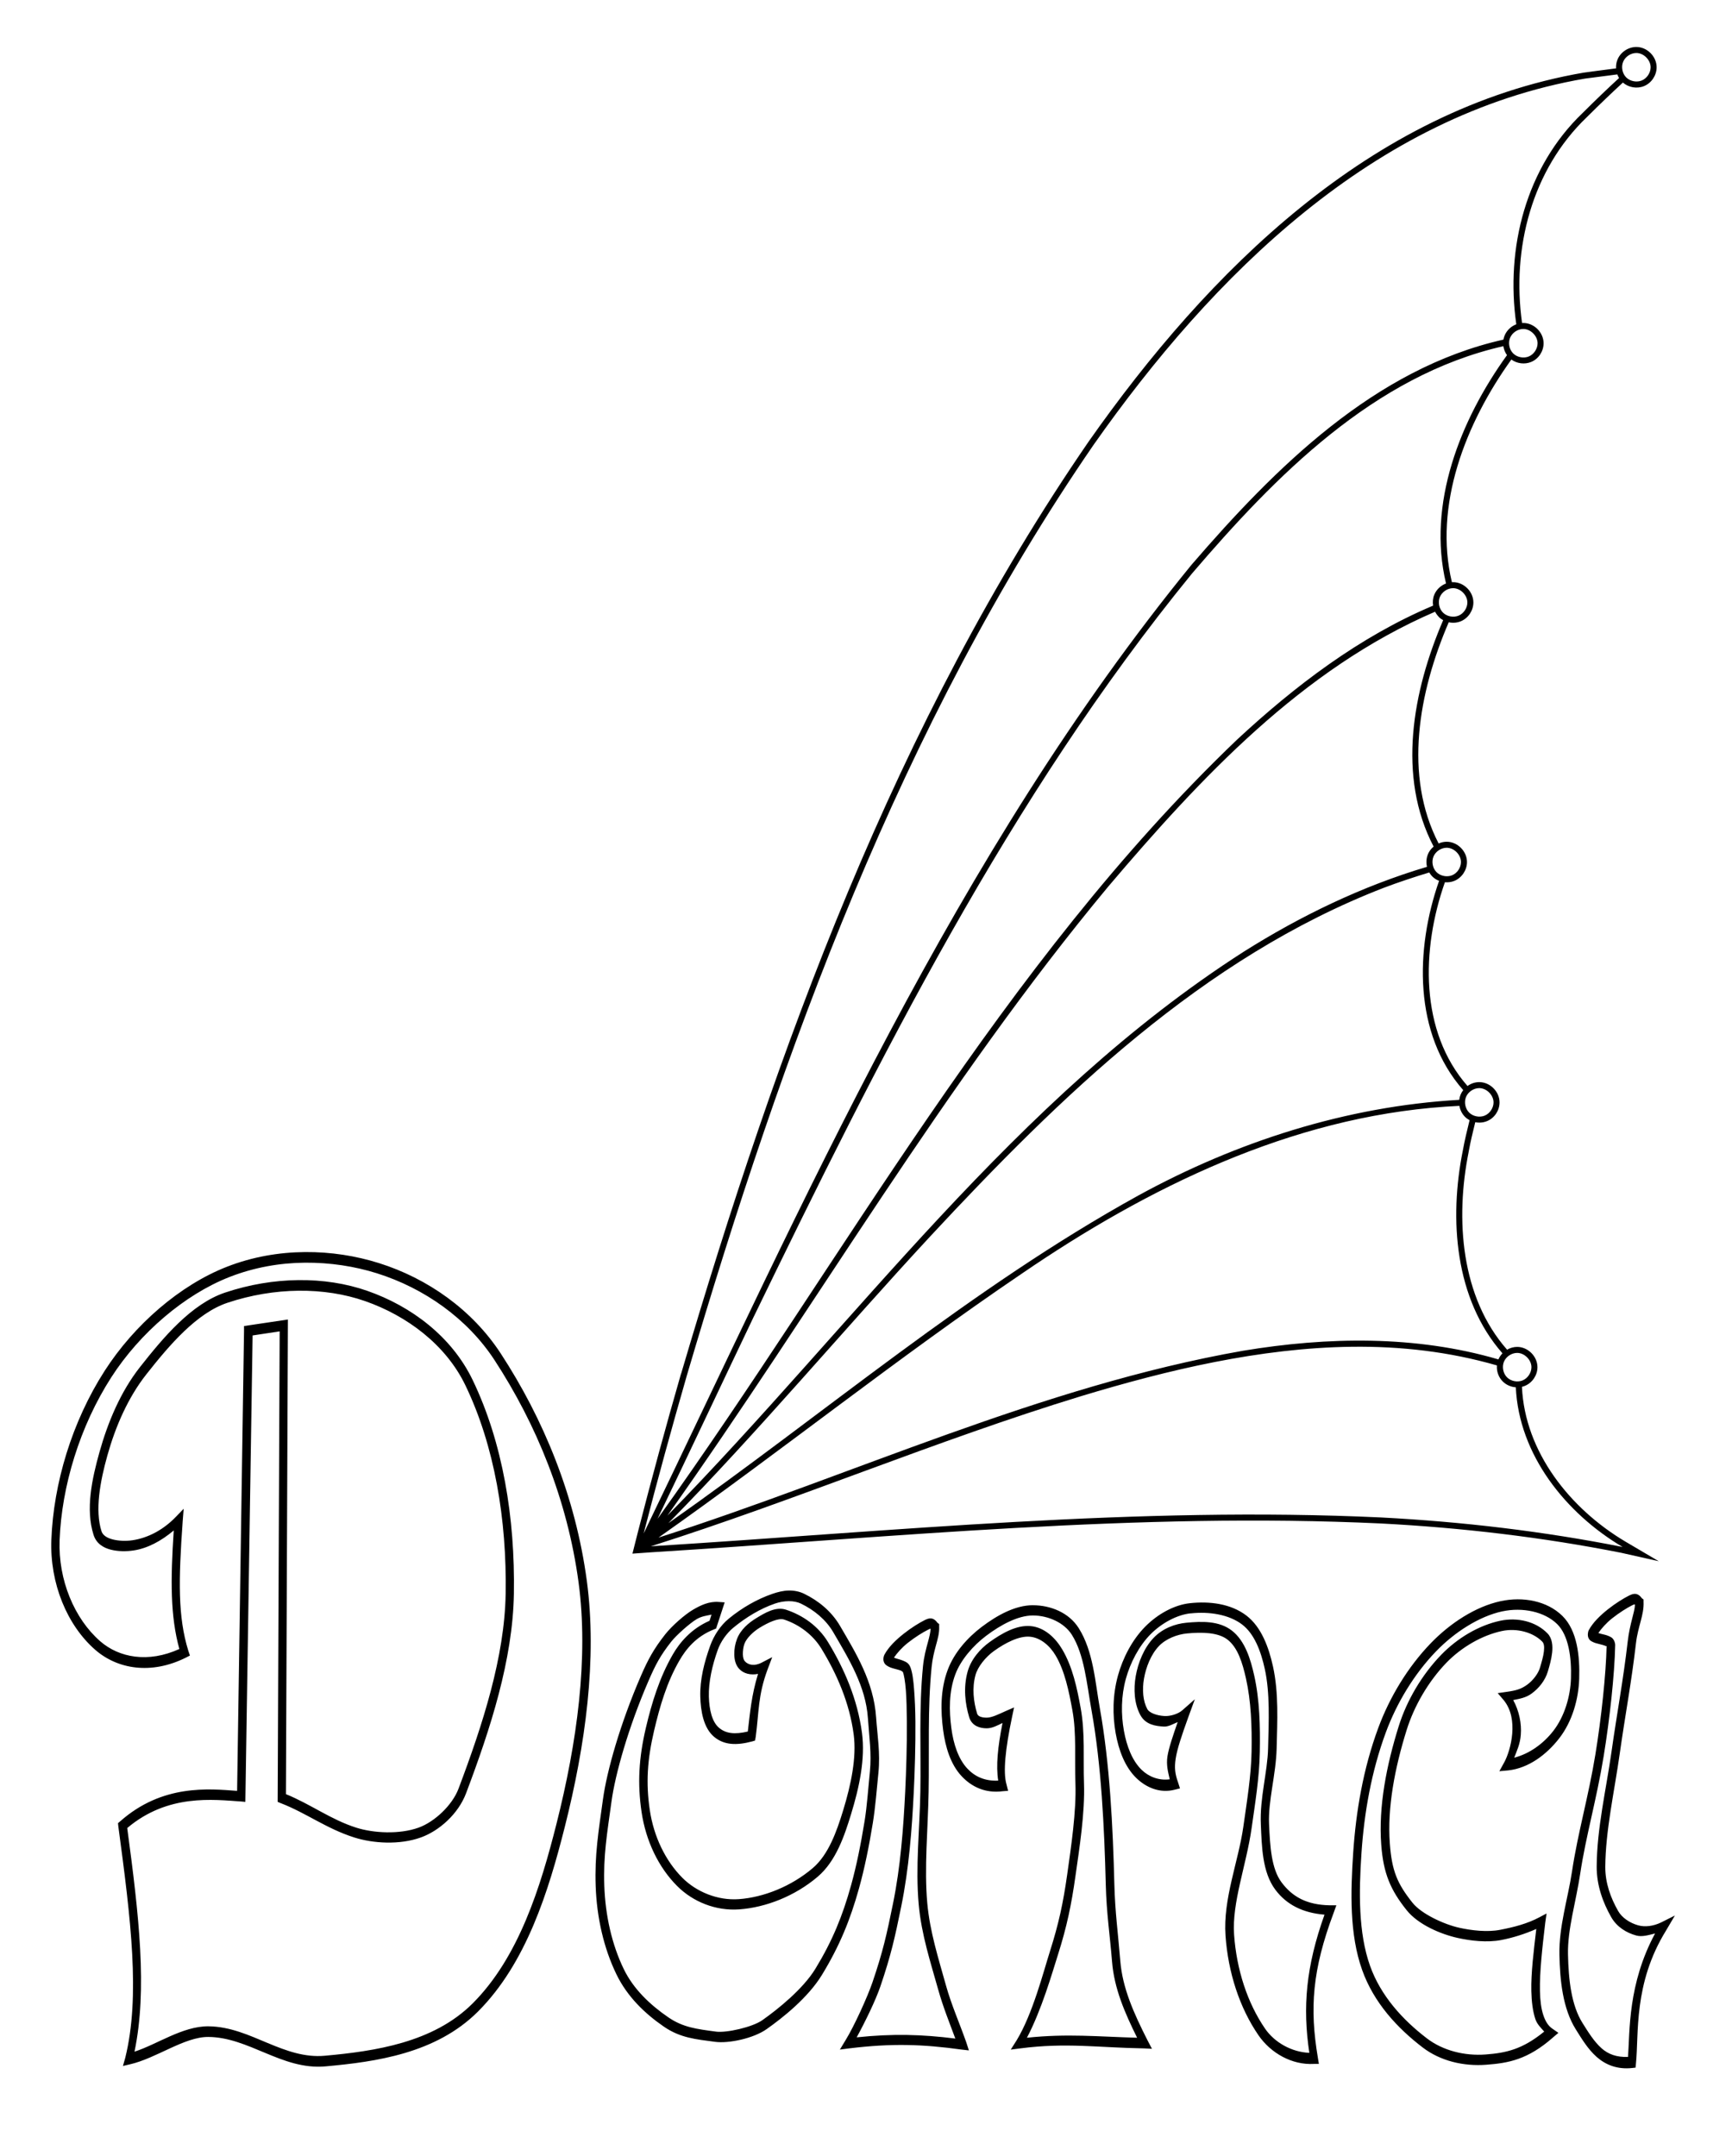
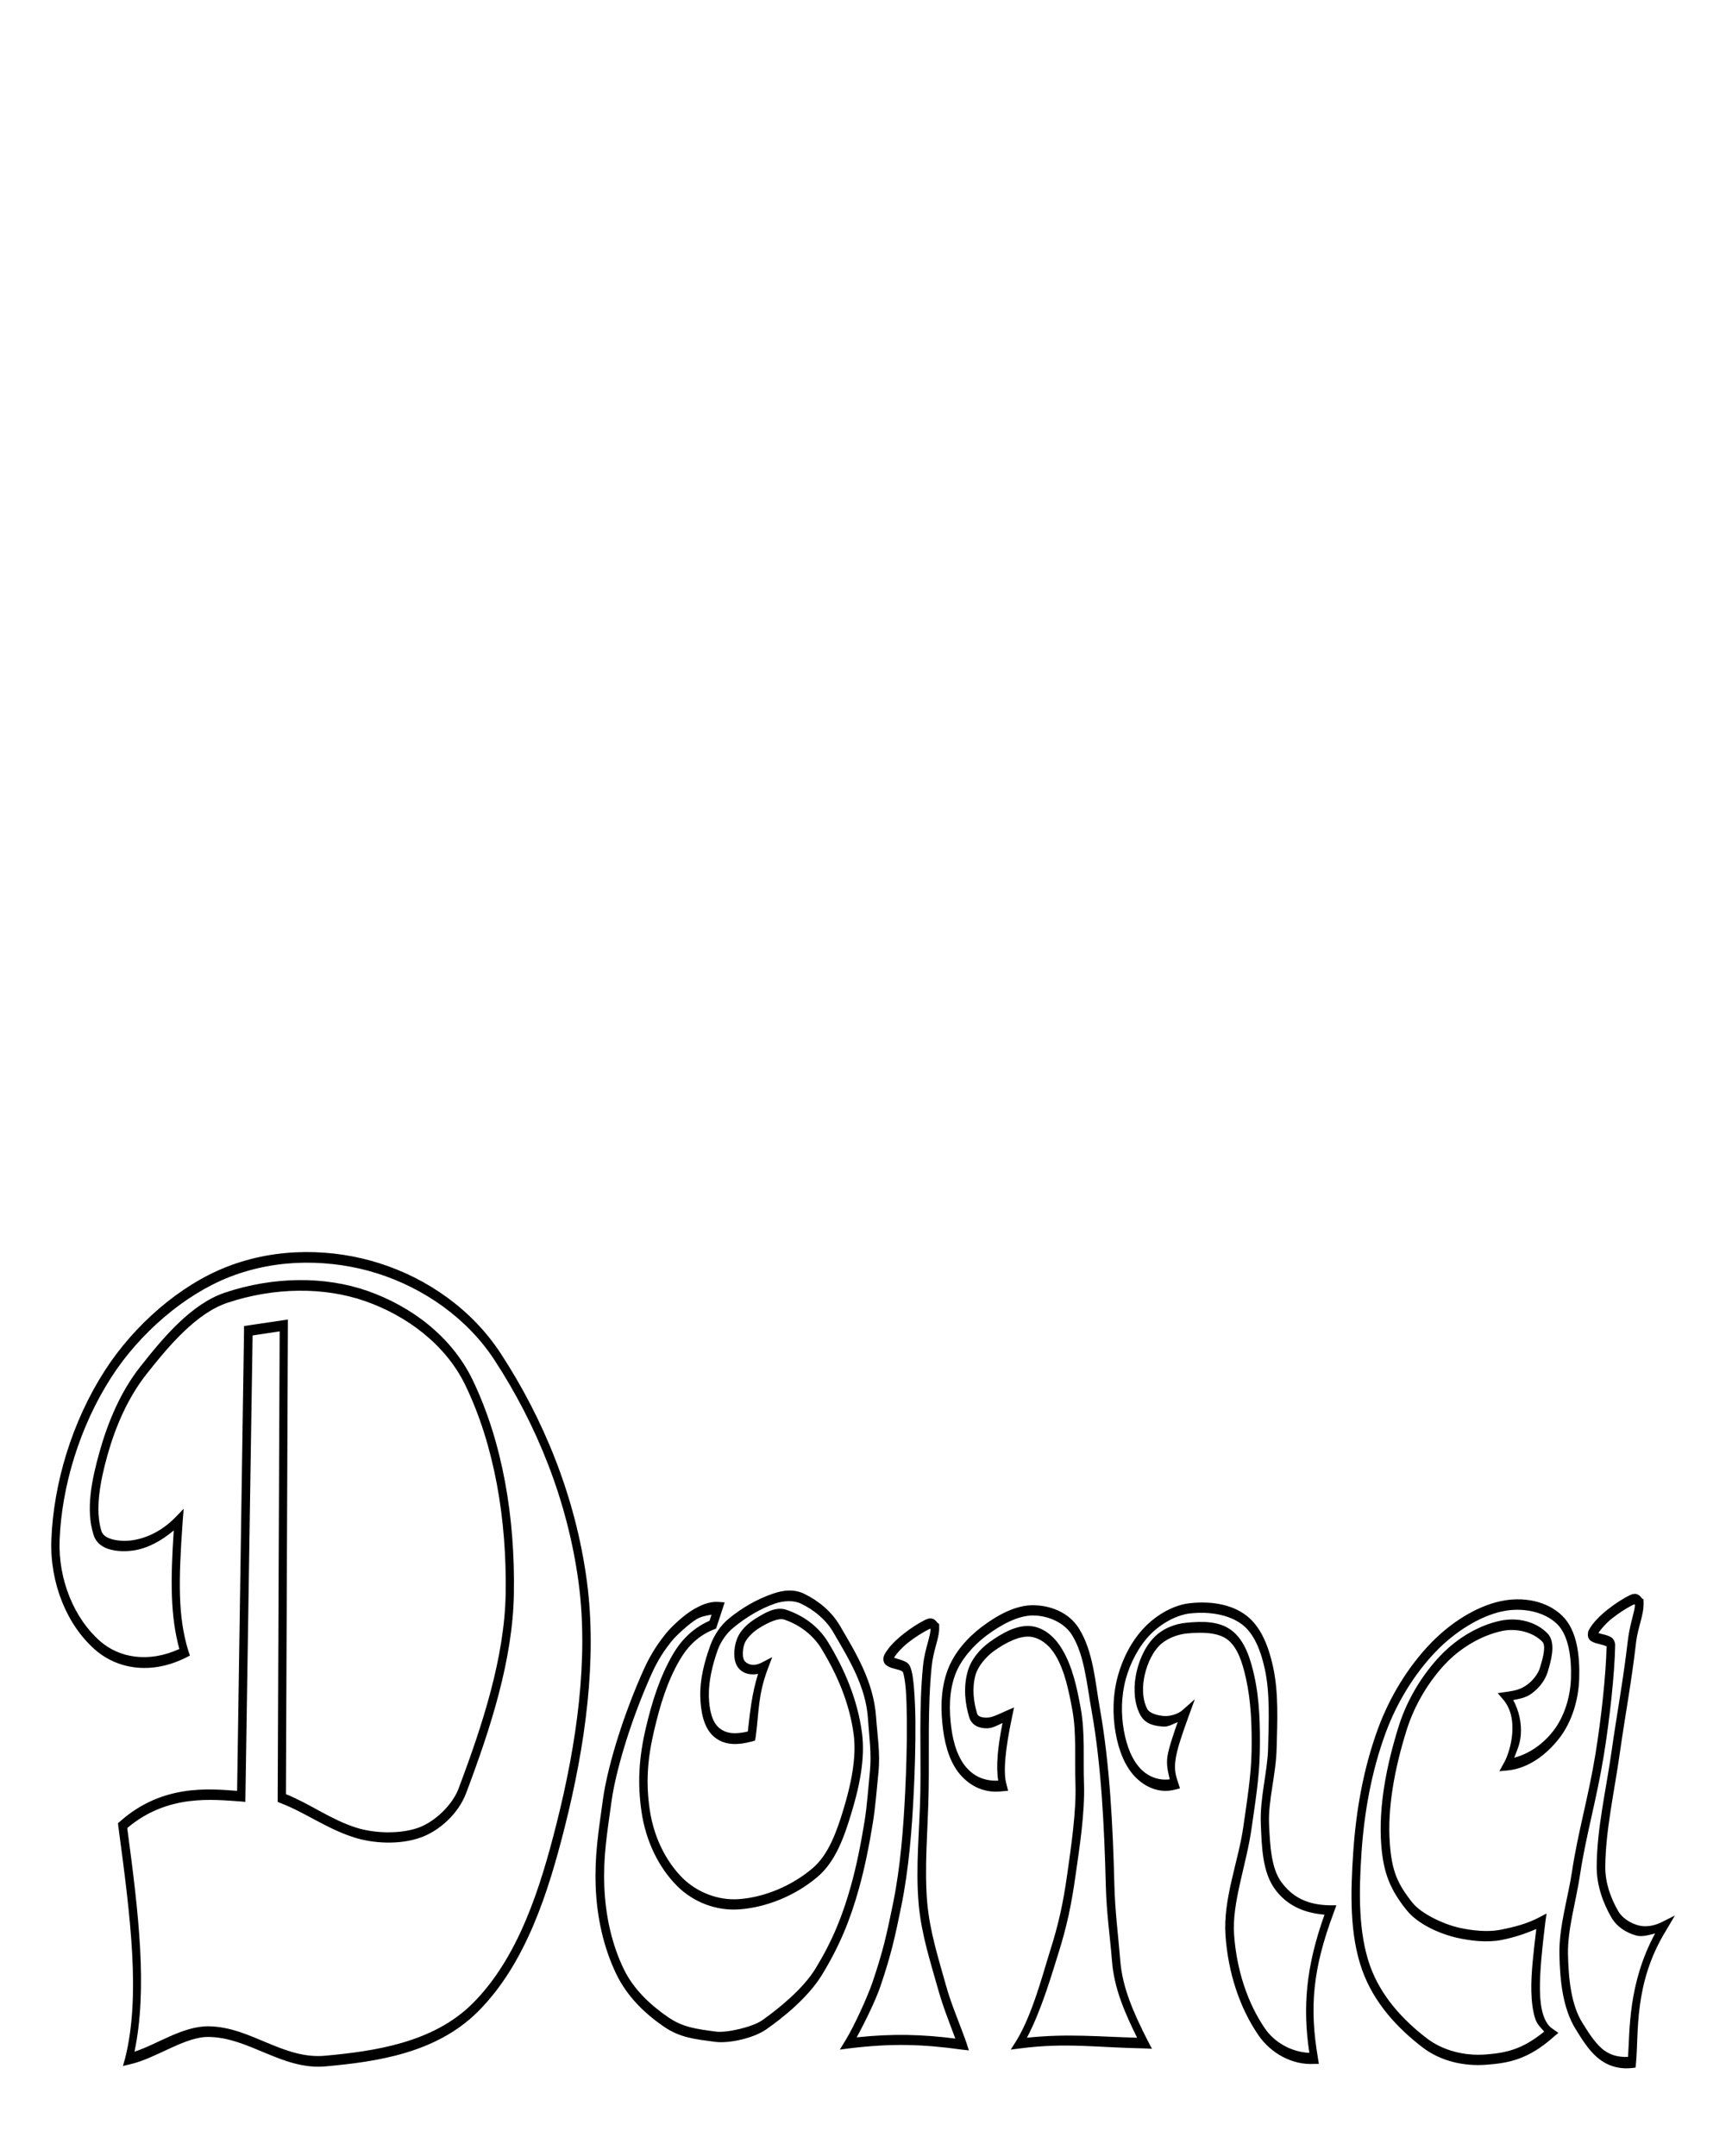
<svg xmlns="http://www.w3.org/2000/svg" xmlns:ns1="http://www.inkscape.org/namespaces/inkscape" xmlns:ns2="http://sodipodi.sourceforge.net/DTD/sodipodi-0.dtd" xmlns:xlink="http://www.w3.org/1999/xlink" version="1.1" width="405.547" height="504.88" id="svg2" ns1:version="1.2.2 (b0a8486541, 2022-12-01)" ns2:docname="Doma-bura-liinijas.svg" viewBox="-12 -11 405.547 504.88" xml:space="preserve">
  <title id="title81">Jauktais koris „Doma”</title>
  <defs id="defs138">
    <defs id="defs10">
      <linearGradient id="grad1">
        <stop id="stop13" stop-opacity="1" stop-color="#ffffff" offset="0%" />
        <stop id="stop15" stop-opacity="1" stop-color="#b1b3b4" offset="100%" />
      </linearGradient>
      <linearGradient gradientUnits="userSpaceOnUse" gradientTransform="scale(0.819,1.22)" y2="470.935" x2="26.691" y1="190.599" x1="26.691" id="grad2" xlink:href="#grad1" />
    </defs>
    <defs id="defs20">
      <linearGradient id="grad3">
        <stop id="stop23" stop-opacity="1" stop-color="#f3d8d9" offset="0%" />
        <stop id="stop25" stop-opacity="1" stop-color="#f5b1b5" offset="13%" />
        <stop id="stop27" stop-opacity="1" stop-color="#e09161" offset="65%" />
        <stop id="stop29" stop-opacity="1" stop-color="#7d5c44" offset="100%" />
      </linearGradient>
      <linearGradient gradientUnits="userSpaceOnUse" gradientTransform="scale(0.854,1.17)" y2="488.051" x2="29.529" y1="252.907" x1="29.529" id="grad4" xlink:href="#grad3" />
    </defs>
    <defs id="defs34">
      <linearGradient id="grad5">
        <stop id="stop37" stop-opacity="1" stop-color="#a4027c" offset="0%" />
        <stop id="stop39" stop-opacity="1" stop-color="#b1b3b4" offset="100%" />
      </linearGradient>
      <linearGradient gradientUnits="userSpaceOnUse" gradientTransform="scale(0.927,1.079)" y2="528.888" x2="29.686" y1="331.35" x1="29.686" id="grad6" xlink:href="#grad5" />
    </defs>
    <defs id="defs44">
      <linearGradient id="grad7">
        <stop id="stop47" stop-opacity="1" stop-color="#776ead" offset="0%" />
        <stop id="stop49" stop-opacity="1" stop-color="#b1b3b4" offset="100%" />
      </linearGradient>
      <linearGradient gradientUnits="userSpaceOnUse" gradientTransform="scale(1.108,0.903)" y2="633.795" x2="25.064" y1="464.008" x1="25.064" id="grad8" xlink:href="#grad7" />
    </defs>
    <defs id="defs54">
      <linearGradient id="grad9">
        <stop id="stop57" stop-opacity="1" stop-color="#009ee0" offset="0%" />
        <stop id="stop59" stop-opacity="1" stop-color="#5993a4" offset="100%" />
      </linearGradient>
      <linearGradient gradientUnits="userSpaceOnUse" gradientTransform="scale(1.404,0.712)" y2="808.251" x2="18.113" y1="665.992" x1="18.113" id="grad10" xlink:href="#grad9" />
    </defs>
    <defs id="defs64">
      <linearGradient id="grad11">
        <stop id="stop67" stop-opacity="1" stop-color="#2666ab" offset="0%" />
        <stop id="stop69" stop-opacity="1" stop-color="#1c2e5d" offset="100%" />
      </linearGradient>
      <linearGradient gradientUnits="userSpaceOnUse" gradientTransform="scale(2.201,0.454)" y2="1271.922" x2="10.84" y1="1168.657" x1="10.84" id="grad12" xlink:href="#grad11" />
    </defs>
  </defs>
  <ns2:namedview pagecolor="#ffffff" bordercolor="#666666" borderopacity="1" objecttolerance="10" gridtolerance="10" guidetolerance="10" ns1:pageopacity="0" ns1:pageshadow="2" ns1:window-width="1280" ns1:window-height="731" id="namedview136" showgrid="false" ns1:zoom="1.458135" ns1:cx="120.15625" ns1:cy="177.28125" ns1:window-x="0" ns1:window-y="27" ns1:window-maximized="1" ns1:current-layer="svg2" showguides="true" ns1:guide-bbox="true" fit-margin-top="0" fit-margin-left="0" fit-margin-right="0" fit-margin-bottom="0" ns1:object-nodes="true" ns1:snap-global="true" ns1:showpageshadow="2" ns1:pagecheckerboard="0" ns1:deskcolor="#d1d1d1" />
  <g style="display:inline" ns1:label="Bura" id="g908" ns1:groupmode="layer" transform="translate(134.712,0.844)">
-     <path id="path1001" style="color:#000000;font-style:normal;font-variant:normal;font-weight:normal;font-stretch:normal;font-size:xx-small;line-height:normal;font-family:sans-serif;-inkscape-font-specification:sans-serif;text-indent:0;text-align:start;text-decoration:none;text-decoration-line:none;letter-spacing:normal;word-spacing:normal;text-transform:none;writing-mode:lr-tb;direction:ltr;baseline-shift:baseline;text-anchor:start;clip-rule:nonzero;display:inline;overflow:visible;visibility:visible;color-interpolation:sRGB;color-interpolation-filters:linearRGB;fill:#000000;fill-opacity:1;stroke:none;stroke-width:2;marker:none;color-rendering:auto;image-rendering:auto;shape-rendering:auto;text-rendering:auto;enable-background:accumulate" d="M 236.374 -0.844 C 234.488 -0.844 232.69 0.352 231.968 2.094 C 231.695 2.753 231.587 3.464 231.628 4.166 C 227.941 4.636 225.752 4.933 224.124 5.156 L 224.093 5.156 C 174.055 13.773 136.065 51.804 108.187 91.469 C 62.793 157.469 35.186 233.614 12.718 309.781 L 12.687 309.812 C 9.141 322.114 5.782 334.475 2.593 346.875 L 1.312 351.938 L 5.718 351.625 C 62.679 348.081 119.609 342.2 176.562 344.875 C 195.469 345.863 214.311 348.072 232.874 351.75 L 241.624 353.719 L 233.874 349.156 C 220.863 341.459 210.263 328.116 209.589 312.879 C 209.824 312.823 210.055 312.75 210.281 312.656 C 212.023 311.935 213.218 310.167 213.218 308.281 C 213.218 305.752 210.998 303.531 208.468 303.531 C 207.633 303.531 206.82 303.769 206.109 304.184 C 195.288 291.882 193.932 273.638 197.124 257.812 L 197.124 257.781 C 197.516 255.595 198.074 253.263 198.656 250.92 C 199.578 251.102 200.554 251.022 201.437 250.656 C 203.179 249.935 204.343 248.167 204.343 246.281 C 204.343 243.752 202.123 241.531 199.593 241.531 C 198.596 241.531 197.635 241.867 196.841 242.439 C 185.611 229.654 186.021 210.427 191.55 194.732 C 192.303 194.801 193.072 194.7 193.781 194.406 C 195.523 193.685 196.718 191.886 196.718 190 C 196.718 187.47 194.498 185.25 191.968 185.25 C 191.314 185.25 190.673 185.396 190.081 185.656 C 181.836 169.761 185.397 150.229 192.447 133.859 C 193.385 134.064 194.381 133.998 195.281 133.625 C 197.023 132.903 198.218 131.105 198.218 129.219 C 198.218 126.689 195.998 124.469 193.468 124.469 C 193.374 124.469 193.281 124.475 193.187 124.48 C 188.863 106.476 196.365 87.307 207.109 72.34 C 208.429 73.297 210.229 73.536 211.749 72.906 C 213.492 72.185 214.656 70.417 214.656 68.531 C 214.656 66.002 212.435 63.781 209.906 63.781 C 209.809 63.781 209.713 63.787 209.616 63.793 C 207.158 46.357 211.899 27.922 224.781 15.594 L 224.812 15.562 C 227.975 12.417 230.496 10.008 233.228 7.49 C 234.566 8.655 236.54 8.995 238.187 8.312 C 239.929 7.591 241.124 5.792 241.124 3.906 C 241.124 1.377 238.904 -0.844 236.374 -0.844 z M 236.374 0.562 C 238.092 0.562 239.718 2.189 239.718 3.906 C 239.718 5.205 238.855 6.503 237.656 7 C 236.456 7.497 234.917 7.199 233.999 6.281 C 233.081 5.363 232.784 3.824 233.281 2.625 C 233.777 1.426 235.076 0.562 236.374 0.562 z M 231.923 5.578 C 232.031 5.871 232.165 6.154 232.327 6.422 C 229.556 8.978 227.005 11.418 223.812 14.594 C 210.523 27.312 205.712 46.229 208.265 64.088 C 207.053 64.549 206.036 65.5 205.531 66.719 C 205.402 67.029 205.311 67.35 205.253 67.676 C 175.045 74.467 151.781 97.712 132.187 120.438 C 76.9 188.213 41.682 269.066 3.937 347.219 C 7.122 334.832 10.519 322.476 14.062 310.188 C 36.513 234.076 64.053 158.086 109.312 92.281 C 137.087 52.763 174.868 15.083 224.343 6.562 C 225.999 6.335 228.132 6.058 231.923 5.578 z M 209.906 65.188 C 211.623 65.188 213.249 66.814 213.249 68.531 C 213.249 69.83 212.386 71.128 211.187 71.625 C 209.987 72.122 208.449 71.824 207.531 70.906 C 206.612 69.988 206.315 68.449 206.812 67.25 C 207.309 66.051 208.607 65.188 209.906 65.188 z M 205.238 69.215 C 205.35 69.967 205.64 70.692 206.089 71.314 C 195.127 86.513 187.351 106.16 191.81 124.779 C 190.594 125.242 189.565 126.191 189.062 127.406 C 188.725 128.218 188.645 129.109 188.786 129.963 C 171.571 137.224 156.439 148.747 142.812 161.406 C 87.664 214.214 51.29 282.262 7.187 343.781 C 14.717 328.148 22.081 312.438 29.562 296.781 C 59.018 236.12 89.467 174.99 132.312 122.469 C 151.9 99.571 174.939 76.095 205.238 69.215 z M 193.468 125.875 C 195.185 125.875 196.812 127.501 196.812 129.219 C 196.812 130.517 195.949 131.816 194.749 132.312 C 193.55 132.809 192.011 132.512 191.093 131.594 C 190.175 130.676 189.877 129.137 190.374 127.938 C 190.871 126.738 192.17 125.875 193.468 125.875 z M 189.253 131.391 C 189.471 131.819 189.751 132.216 190.093 132.562 L 190.093 132.594 C 190.404 132.905 190.76 133.164 191.142 133.373 C 183.989 149.997 180.312 169.961 188.909 186.383 C 188.328 186.866 187.855 187.481 187.562 188.188 L 187.562 188.219 C 187.187 189.142 187.131 190.165 187.357 191.121 C 172.192 195.633 157.802 202.57 144.437 211 C 90.818 245.365 53.484 298.118 9.499 343.031 C 44.187 294.153 74.308 241.947 112.718 195.75 C 134.29 170.337 158.137 144.776 189.253 131.391 z M 191.968 186.656 C 193.686 186.656 195.312 188.283 195.312 190 C 195.312 191.298 194.449 192.597 193.249 193.094 C 192.05 193.591 190.511 193.293 189.593 192.375 C 188.675 191.457 188.377 189.918 188.874 188.719 C 189.371 187.519 190.67 186.656 191.968 186.656 z M 187.884 192.445 C 188.08 192.781 188.314 193.096 188.593 193.375 C 189.047 193.829 189.594 194.173 190.183 194.406 C 184.589 210.409 184.165 230.16 195.839 243.408 C 195.589 243.732 195.377 244.086 195.218 244.469 C 195.057 244.858 194.955 245.266 194.906 245.68 C 168.52 247.195 142.793 255.452 119.687 268.125 C 80.457 289.802 46.288 319.148 9.718 344.812 C 30.986 323.176 50.449 299.87 71.062 277.625 C 101.514 244.888 134.798 212.438 177.249 196.031 C 180.614 194.748 184.724 193.397 187.884 192.445 z M 199.593 242.938 C 201.311 242.938 202.937 244.564 202.937 246.281 C 202.937 247.58 202.074 248.878 200.874 249.375 C 199.675 249.872 198.136 249.574 197.218 248.656 C 196.3 247.738 196.002 246.199 196.499 245 C 196.996 243.801 198.295 242.938 199.593 242.938 z M 194.943 247.09 C 195.108 248.048 195.552 248.959 196.249 249.656 C 196.569 249.976 196.936 250.24 197.329 250.449 C 196.73 252.858 196.155 255.263 195.749 257.531 C 192.506 273.612 193.842 292.288 205.027 305.035 C 204.637 305.441 204.316 305.914 204.093 306.438 L 204.072 306.459 C 184.707 300.782 164.02 301.152 144.249 304.438 C 96.834 312.78 53 333.583 7.406 348.188 C 36.049 328.009 63.423 306.062 92.437 286.406 C 121.977 266.191 155.464 249.789 191.687 247.281 C 192.665 247.225 193.816 247.158 194.943 247.09 z M 169.718 303.5 C 181.173 303.354 192.578 304.649 203.73 307.867 C 203.62 309.236 204.104 310.636 205.093 311.625 C 205.909 312.441 207.018 312.913 208.154 312.992 C 208.872 328.794 219.84 342.498 233.156 350.375 C 214.52 346.682 195.592 344.46 176.624 343.469 C 119.532 340.787 62.547 346.677 5.624 350.219 C 39.521 339.463 72.346 325.461 106.374 315.062 C 126.705 308.909 148.279 303.773 169.718 303.5 z M 208.468 304.938 C 210.185 304.938 211.812 306.564 211.812 308.281 C 211.812 309.58 210.949 310.878 209.749 311.375 C 208.55 311.872 207.011 311.574 206.093 310.656 C 205.175 309.738 204.877 308.199 205.374 307 C 205.871 305.801 207.17 304.937 208.468 304.938 z " transform="translate(0.062)" ns1:label="līnijas" />
-   </g>
+     </g>
  <g id="layer1-5" ns1:label="Uzraksts" style="display:inline" transform="matrix(2.472,0,0,3.063,0.952,283.412)">
    <path style="color:#000000;font-style:normal;font-variant:normal;font-weight:normal;font-stretch:normal;font-size:xx-small;line-height:normal;font-family:sans-serif;-inkscape-font-specification:sans-serif;text-indent:0;text-align:start;text-decoration:none;text-decoration-line:none;letter-spacing:normal;word-spacing:normal;text-transform:none;writing-mode:lr-tb;direction:ltr;baseline-shift:baseline;text-anchor:start;clip-rule:nonzero;display:inline;overflow:visible;visibility:visible;color-interpolation:sRGB;color-interpolation-filters:linearRGB;fill:#000000;fill-opacity:1;stroke:none;stroke-width:0.8;marker:none;color-rendering:auto;image-rendering:auto;shape-rendering:auto;text-rendering:auto;enable-background:accumulate" d="M 23.656,-0.406 C 21.203,-0.391 18.672,-0.045 16.25,0.719 11.804,2.121 7.488,5.148 4.688,8.656 1.58,12.549 -0.175,17.288 -0.375,21.594 -0.529,24.91 1.107,28.117 3.781,30 c 2.098,1.477 5.294,1.927 8.594,0.594 l 0.375,-0.156 -0.156,-0.375 c -0.994,-2.61 -0.925,-5.382 -0.531,-9.875 l 0.094,-0.969 -0.75,0.625 C 10.193,20.86 8.733,21.453 7.312,21.625 6.714,21.697 6.005,21.68 5.438,21.562 4.87,21.445 4.492,21.232 4.375,20.938 3.739,19.334 4.238,17.137 4.938,15.125 5.691,12.956 6.868,10.736 8.625,8.938 c 2.183,-2.235 4.76,-4.681 7.688,-5.469 4.421,-1.189 9.154,-1.219 13.031,-0.125 3.979,1.122 7.655,3.345 9.5,6.438 2.752,4.612 3.93,10.258 3.812,15.938 -0.101,4.834 -2.167,9.986 -4.469,14.906 -0.584,1.248 -2.258,2.527 -3.781,2.969 -1.814,0.526 -4.262,0.422 -5.906,0 -2.414,-0.62 -4.274,-1.777 -6.656,-2.562 L 22.031,4.75 17.875,5.25 v 0.344 l -0.656,35.188 C 14.579,40.626 10.131,40.247 6.125,43.125 L 5.938,43.25 5.969,43.5 C 7.157,50.625 8.062,56.497 6.625,61.188 l -0.219,0.625 0.656,-0.125 c 2.499,-0.456 5.167,-2.11 7.438,-2.094 1.891,0.013 3.6,0.621 5.375,1.219 1.775,0.597 3.621,1.185 5.719,1.031 4.752,-0.348 10.46,-0.98 14.438,-4.188 C 44.621,53.955 46.732,48.412 48.25,43.562 50.215,37.284 51.341,30.7 50.344,24.719 49.268,18.263 46.235,12.342 42.188,7.344 39.486,4.007 35.275,1.611 30.656,0.438 c -2.177,-0.553 -4.547,-0.859 -7,-0.844 z m 0,0.812 c 2.381,-0.014 4.702,0.276 6.812,0.812 4.481,1.139 8.563,3.461 11.125,6.625 3.976,4.91 6.92,10.707 7.969,17 0.965,5.789 -0.15,12.258 -2.094,18.469 -1.506,4.812 -3.559,10.187 -7.938,13.719 -3.723,3.002 -9.275,3.654 -14,4 C 23.615,61.172 21.889,60.656 20.125,60.062 18.361,59.469 16.559,58.796 14.5,58.781 12.061,58.764 9.627,60.17 7.5,60.719 8.731,55.962 7.928,50.323 6.812,43.625 10.671,40.986 15.007,41.459 17.594,41.594 L 18,41.625 18.688,5.969 21.25,5.656 21.062,41.625 l 0.281,0.094 c 2.413,0.749 4.317,1.944 6.969,2.625 1.791,0.46 4.294,0.585 6.312,0 1.751,-0.507 3.548,-1.808 4.281,-3.375 2.315,-4.947 4.426,-10.201 4.531,-15.25 C 43.558,19.918 42.378,14.147 39.531,9.375 37.536,6.031 33.682,3.724 29.562,2.562 25.517,1.421 20.649,1.462 16.094,2.688 12.887,3.55 10.231,6.123 8.031,8.375 c -1.866,1.91 -3.063,4.254 -3.844,6.5 -0.716,2.061 -1.338,4.387 -0.562,6.344 0.263,0.665 0.929,0.981 1.625,1.125 0.696,0.144 1.491,0.143 2.156,0.062 1.317,-0.159 2.617,-0.715 3.812,-1.531 -0.312,3.834 -0.324,6.564 0.531,9.062 C 8.792,31.026 6.031,30.598 4.25,29.344 1.8,27.619 0.265,24.649 0.406,21.625 0.598,17.51 2.311,12.916 5.312,9.156 8.001,5.789 12.228,2.848 16.5,1.5 18.836,0.763 21.275,0.421 23.656,0.406 Z m 45.812,25.062 c -0.512,0.007 -1.036,0.113 -1.531,0.25 -1.456,0.403 -2.891,1.065 -4.156,1.906 -0.781,0.519 -1.402,1.282 -1.75,2.062 -0.562,1.261 -0.986,2.594 -0.938,3.906 0.04,1.075 0.29,2.373 1.312,3.062 0.933,0.63 2.111,0.674 3.625,0.344 l 0.25,-0.062 0.062,-0.281 c 0.313,-1.877 0.206,-3.17 1.125,-5.156 l 0.438,-0.938 -0.969,0.406 c -0.722,0.315 -1.317,0.187 -1.625,-0.094 -0.114,-0.104 -0.183,-0.285 -0.188,-0.531 -0.005,-0.246 0.039,-0.564 0.156,-0.812 0.207,-0.44 0.838,-0.923 1.438,-1.219 0.803,-0.396 1.777,-0.767 2.312,-0.625 1.457,0.388 2.751,1.187 3.531,2.219 1.477,1.952 2.664,4.15 3.062,6.562 0.291,1.761 -0.255,3.848 -1,5.812 -0.611,1.611 -1.386,3.382 -2.875,4.406 -2.033,1.399 -4.652,2.238 -7,2.375 -2.026,0.118 -4.032,-0.566 -5.344,-1.625 -1.616,-1.304 -2.723,-3.17 -3.094,-5.188 -0.378,-2.056 -0.238,-3.849 0.406,-6.062 0.543,-1.863 1.202,-3.697 2.406,-5.375 0.596,-0.832 1.547,-1.828 3.281,-2.375 l 0.188,-0.062 0.812,-2 -0.562,-0.031 c -0.914,-0.06 -1.71,0.25 -2.438,0.594 -0.798,0.378 -2.015,1.249 -2.625,1.875 -1.082,1.11 -1.63,1.917 -2.312,3.188 -1.961,3.652 -3.22,7.249 -3.594,9.438 -0.43,2.517 -0.79,4.239 -0.688,6.625 0.104,2.408 0.767,4.749 1.969,6.75 1.027,1.709 2.705,3.007 4.5,4 1.55,0.857 3.006,0.959 4.844,1.156 1.293,0.139 3.633,-0.262 4.875,-0.969 1.509,-0.859 3.92,-2.393 5.25,-4.156 1.663,-2.204 2.668,-4.183 3.5,-6.594 0.528,-1.53 0.956,-3.229 1.312,-5 0.242,-1.201 0.375,-2.586 0.531,-3.844 0.191,-1.536 -0.102,-2.874 -0.219,-4.25 -0.232,-2.732 -1.937,-4.933 -3.406,-6.969 -0.811,-1.123 -2.046,-1.935 -3.406,-2.469 -0.45,-0.177 -0.957,-0.257 -1.469,-0.25 z m 80.438,0.312 c -0.234,-0.098 -0.5,-0.063 -0.812,0.062 -0.546,0.219 -1.304,0.597 -2.031,1.062 -0.727,0.465 -1.422,1.005 -1.812,1.594 -0.093,0.14 -0.129,0.415 -0.031,0.594 0.098,0.178 0.23,0.231 0.344,0.281 0.228,0.1 0.444,0.14 0.688,0.188 0.243,0.048 0.488,0.103 0.625,0.156 0.032,0.012 0.045,-0.01 0.062,0 -0.056,2.122 -0.5,5.511 -1.062,8.281 -0.667,3.282 -1.665,5.988 -2.219,8.969 -0.379,2.035 -1.244,4.196 -1.188,6.344 0.052,1.979 0.313,4.115 1.562,5.719 0.55,0.705 1.134,1.499 1.969,2.094 0.835,0.595 1.942,0.973 3.375,0.844 l 0.312,-0.031 0.031,-0.312 c 0.288,-2.263 -0.255,-6.101 2.844,-10.156 l 0.844,-1.156 -1.312,0.531 c -0.746,0.288 -1.522,0.36 -2.156,0.219 -0.797,-0.176 -1.544,-0.581 -1.906,-1.094 -0.711,-1.007 -1.228,-2.148 -1.219,-3.375 0.022,-2.779 0.86,-5.745 1.375,-8.688 0.502,-2.87 1.111,-5.452 1.531,-8.406 0.184,-1.291 0.777,-2.168 0.719,-3.156 v -0.188 l -0.156,-0.094 c -0.061,-0.046 -0.141,-0.183 -0.375,-0.281 z m -13,0.5 c -2.372,0.413 -4.766,1.665 -6.625,3.219 -2.173,1.818 -3.893,4.121 -4.969,6.469 -1.432,3.125 -2.114,6.397 -2.375,9.531 -0.253,3.044 -0.359,6.239 0.844,8.969 1.109,2.519 3.352,4.462 5.75,5.938 1.654,1.017 3.841,1.45 6.031,1.312 2.056,-0.128 3.896,-0.375 6.312,-2.094 l 0.5,-0.344 -0.562,-0.312 c -0.417,-0.228 -0.679,-0.58 -0.875,-1.062 -0.196,-0.483 -0.292,-1.088 -0.312,-1.812 -0.04,-1.448 0.22,-3.3 0.5,-5.219 l 0.125,-0.719 -0.656,0.281 c -1.173,0.508 -2.474,0.77 -3.75,0.969 -1.212,0.189 -2.686,0.05 -3.844,-0.156 -1.47,-0.261 -3.604,-1.064 -4.438,-1.906 -1.459,-1.474 -1.965,-2.452 -2.156,-4.531 -0.253,-2.742 0.469,-5.787 1.594,-8.688 0.712,-1.836 2.052,-3.701 3.75,-5.125 1.459,-1.223 3.44,-2.123 5.281,-2.438 1.419,-0.242 2.956,0.104 3.812,0.812 0.165,0.137 0.209,0.366 0.156,0.75 -0.052,0.384 -0.224,0.837 -0.375,1.25 -0.163,0.443 -0.654,0.965 -1.188,1.281 -0.59,0.35 -1.077,0.46 -2,0.562 l -0.812,0.094 0.594,0.562 c 0.713,0.73 0.867,1.642 0.781,2.531 -0.086,0.889 -0.448,1.742 -0.75,2.188 l -0.469,0.688 0.844,-0.062 c 1.927,-0.173 3.615,-1.2 4.812,-2.438 1.267,-1.309 1.846,-3.038 1.906,-4.562 0.068,-1.692 -0.166,-3.683 -1.594,-4.812 -1.458,-1.154 -3.741,-1.491 -5.844,-1.125 z m -29.438,0.156 c -1.485,0.131 -3.038,0.822 -4.219,1.781 -1.251,1.017 -2.133,2.406 -2.594,3.75 -0.512,1.491 -0.522,3.031 -0.219,4.406 0.283,1.282 0.862,2.575 1.969,3.438 0.895,0.697 2.21,1.19 3.656,0.875 l 0.469,-0.094 -0.188,-0.469 c -0.276,-0.633 -0.358,-1.085 -0.219,-1.812 0.139,-0.728 0.549,-1.724 1.219,-3.219 l 0.594,-1.312 -1.188,0.844 c -0.418,0.295 -1.16,0.462 -1.688,0.438 -0.698,-0.032 -1.419,-0.227 -1.625,-0.531 -0.408,-0.602 -0.503,-1.482 -0.312,-2.344 0.19,-0.86 0.649,-1.825 1.406,-2.469 0.676,-0.574 1.754,-0.899 2.656,-0.969 1.419,-0.109 2.944,-0.091 3.844,0.469 0.972,0.605 1.42,1.777 1.75,2.969 0.483,1.743 0.574,3.661 0.531,5.594 -0.041,1.855 -0.44,3.803 -0.781,5.75 -0.465,2.648 -1.933,5.517 -1.688,8.312 0.247,2.817 1.324,5.511 3.125,7.625 1.152,1.352 3.16,2.285 5.25,2.188 h 0.469 l -0.094,-0.469 c -0.79,-3.789 -0.534,-6.721 1.5,-11.094 l 0.25,-0.562 h -0.625 c -2.192,-0.033 -3.543,-0.654 -4.562,-1.75 -0.98,-1.054 -1.095,-2.789 -1.188,-4.469 -0.098,-1.761 0.658,-3.776 0.719,-5.781 0.063,-2.077 0.204,-4.231 -0.344,-6.25 -0.394,-1.452 -1.097,-3.028 -2.531,-3.906 -1.465,-0.897 -3.454,-1.104 -5.344,-0.938 z m -39.312,0.031 c 0.867,-0.24 1.82,-0.254 2.469,0 1.252,0.491 2.37,1.229 3.062,2.188 1.48,2.05 3.075,4.129 3.281,6.562 0.122,1.438 0.359,2.716 0.188,4.094 -0.158,1.27 -0.27,2.638 -0.5,3.781 C 76.303,44.845 75.885,46.523 75.375,48 74.564,50.352 73.618,52.23 72,54.375 c -1.178,1.562 -3.564,3.102 -5.031,3.938 -0.939,0.535 -3.397,0.98 -4.375,0.875 -1.846,-0.198 -3.138,-0.323 -4.531,-1.094 -1.722,-0.953 -3.3,-2.158 -4.219,-3.688 -1.126,-1.875 -1.745,-4.09 -1.844,-6.375 -0.099,-2.289 0.255,-3.938 0.688,-6.469 0.348,-2.037 1.576,-5.605 3.5,-9.188 0.668,-1.244 1.116,-1.933 2.156,-3 0.471,-0.484 1.762,-1.413 2.406,-1.719 0.479,-0.226 0.936,-0.266 1.406,-0.344 l -0.188,0.469 c -1.767,0.623 -2.839,1.685 -3.469,2.562 -1.282,1.787 -2.009,3.727 -2.562,5.625 -0.67,2.3 -0.806,4.265 -0.406,6.438 0.405,2.207 1.605,4.228 3.375,5.656 1.491,1.203 3.649,1.911 5.875,1.781 2.5,-0.146 5.261,-1.003 7.438,-2.5 1.736,-1.194 2.539,-3.153 3.156,-4.781 0.764,-2.015 1.363,-4.207 1.031,-6.219 -0.427,-2.583 -1.689,-4.916 -3.219,-6.938 -0.92,-1.216 -2.371,-2.043 -3.969,-2.469 -0.994,-0.264 -2.024,0.252 -2.844,0.656 -0.697,0.344 -1.465,0.857 -1.812,1.594 -0.166,0.353 -0.258,0.76 -0.25,1.156 0.008,0.396 0.117,0.802 0.438,1.094 0.434,0.395 1.113,0.515 1.812,0.406 -0.623,1.641 -0.755,2.956 -0.969,4.406 -1.249,0.238 -2.074,0.154 -2.719,-0.281 -0.681,-0.459 -0.933,-1.409 -0.969,-2.375 C 61.865,32.477 62.215,31.2 62.75,30 c 0.278,-0.623 0.823,-1.258 1.469,-1.688 1.2,-0.798 2.576,-1.467 3.938,-1.844 z m 81.438,0.062 c -0.003,-0.001 0.03,0.029 0.031,0.031 -0.024,0.568 -0.491,1.43 -0.688,2.812 -0.415,2.915 -1.025,5.512 -1.531,8.406 -0.504,2.882 -1.383,5.845 -1.406,8.781 -0.011,1.458 0.604,2.784 1.375,3.875 0.535,0.758 1.447,1.201 2.375,1.406 0.555,0.123 1.173,-0.036 1.781,-0.156 -2.581,3.856 -2.386,7.462 -2.562,9.438 -1.073,0.032 -1.864,-0.203 -2.5,-0.656 -0.704,-0.502 -1.257,-1.225 -1.812,-1.938 -1.066,-1.368 -1.325,-3.326 -1.375,-5.25 -0.051,-1.918 0.759,-4.019 1.156,-6.156 0.538,-2.892 1.538,-5.616 2.219,-8.969 0.576,-2.835 1.041,-6.29 1.094,-8.5 0.005,-0.194 -0.103,-0.393 -0.219,-0.5 -0.115,-0.107 -0.221,-0.14 -0.344,-0.188 -0.246,-0.095 -0.538,-0.14 -0.781,-0.188 -0.113,-0.022 -0.158,-0.041 -0.25,-0.062 0.311,-0.359 0.741,-0.759 1.312,-1.125 0.682,-0.436 1.424,-0.806 1.906,-1 0.225,-0.091 0.239,-0.054 0.219,-0.062 z m -57,0.062 c -1.673,0 -3.401,0.776 -4.844,1.656 -1.322,0.807 -2.598,1.946 -3.219,3.281 -0.717,1.545 -0.669,3.173 -0.438,4.594 0.213,1.307 0.705,2.65 1.781,3.562 0.92,0.78 2.199,1.302 3.875,1.125 l 0.5,-0.031 -0.156,-0.5 C 89.763,39.361 89.985,37.572 90.625,35.125 l 0.188,-0.719 -0.719,0.25 c -0.718,0.259 -1.37,0.531 -1.875,0.531 -0.217,0 -0.482,-0.025 -0.656,-0.094 -0.174,-0.068 -0.229,-0.164 -0.25,-0.219 -0.338,-0.906 -0.491,-1.945 -0.156,-2.938 0.221,-0.653 0.972,-1.393 1.75,-1.844 1.081,-0.627 2.386,-1.167 3.406,-1.094 1.026,0.074 1.902,0.707 2.438,1.438 0.86,1.174 1.25,2.689 1.594,4.219 0.389,1.729 0.196,3.621 0.281,5.562 0.093,2.124 -0.405,4.825 -0.781,6.969 -0.377,2.151 -0.797,3.738 -1.625,5.844 -0.632,1.608 -1.646,4.803 -3.156,6.812 L 90.5,60.562 91.406,60.469 c 4.353,-0.459 7.407,-0.055 11.719,0 l 0.75,0.031 -0.406,-0.625 c -1.339,-2.124 -2.387,-4.033 -2.594,-6.094 -0.21,-2.1 -0.497,-3.746 -0.562,-5.844 -0.139,-4.436 -0.433,-9.231 -1.375,-13.469 -0.449,-2.021 -0.613,-4.351 -2,-6.125 -0.929,-1.188 -2.665,-1.75 -4.344,-1.75 z m 44.469,0.469 c 1.918,-0.334 3.999,0.029 5.188,0.969 1.093,0.865 1.376,2.567 1.312,4.156 -0.053,1.346 -0.586,2.893 -1.688,4.031 -0.944,0.975 -2.257,1.734 -3.688,2.031 0.253,-0.534 0.555,-1.025 0.625,-1.75 0.084,-0.869 -0.156,-1.825 -0.719,-2.656 0.626,-0.099 1.212,-0.181 1.75,-0.5 0.665,-0.394 1.271,-0.979 1.531,-1.688 0.152,-0.415 0.337,-0.926 0.406,-1.438 0.07,-0.511 0.015,-1.095 -0.438,-1.469 -1.108,-0.917 -2.841,-1.246 -4.469,-0.969 -1.997,0.341 -4.045,1.3 -5.625,2.625 -1.803,1.512 -3.232,3.458 -4,5.438 -1.151,2.967 -1.927,6.129 -1.656,9.062 0.203,2.202 0.884,3.462 2.406,5 1.1,1.112 3.247,1.841 4.844,2.125 1.214,0.216 2.764,0.368 4.125,0.156 1.084,-0.169 2.215,-0.454 3.312,-0.844 -0.246,1.689 -0.507,3.359 -0.469,4.75 0.022,0.783 0.126,1.511 0.375,2.125 0.168,0.414 0.524,0.673 0.844,0.969 -2.075,1.37 -3.626,1.631 -5.531,1.75 -2.048,0.128 -4.093,-0.315 -5.562,-1.219 -2.321,-1.428 -4.397,-3.27 -5.406,-5.562 -1.102,-2.501 -1.063,-5.582 -0.812,-8.594 0.255,-3.065 0.929,-6.23 2.312,-9.25 1.023,-2.233 2.673,-4.45 4.75,-6.188 1.759,-1.471 4.09,-2.681 6.281,-3.062 z m -29.531,0.156 c 1.776,-0.157 3.643,0.089 4.875,0.844 1.166,0.713 1.786,2.042 2.156,3.406 0.499,1.842 0.376,3.969 0.312,6.062 -0.055,1.817 -0.799,3.812 -0.688,5.812 0.092,1.668 0.125,3.656 1.375,5 1.07,1.151 2.611,1.772 4.656,1.906 -1.761,3.984 -2.083,7.062 -1.438,10.562 -1.675,-0.052 -3.294,-0.795 -4.188,-1.844 -1.685,-1.978 -2.704,-4.529 -2.938,-7.188 -0.216,-2.461 1.161,-5.306 1.656,-8.125 0.338,-1.93 0.738,-3.887 0.781,-5.844 0.043,-1.966 -0.014,-3.978 -0.531,-5.844 -0.344,-1.24 -0.861,-2.651 -2.125,-3.438 -1.209,-0.752 -2.852,-0.706 -4.312,-0.594 -1.041,0.08 -2.23,0.422 -3.094,1.156 -0.927,0.788 -1.466,1.903 -1.688,2.906 -0.226,1.019 -0.142,2.145 0.438,3 0.496,0.732 1.433,0.839 2.219,0.875 0.434,0.02 0.869,-0.194 1.312,-0.344 -0.434,1.015 -0.841,1.959 -0.969,2.625 -0.124,0.649 0.058,1.197 0.219,1.75 -1.033,0.112 -1.99,-0.2 -2.656,-0.719 -0.907,-0.706 -1.431,-1.837 -1.688,-3 -0.275,-1.249 -0.27,-2.636 0.188,-3.969 0.414,-1.208 1.229,-2.5 2.344,-3.406 1.055,-0.857 2.499,-1.481 3.781,-1.594 z M 92.594,27.375 c 1.488,0 2.986,0.572 3.688,1.469 1.19,1.522 1.409,3.714 1.875,5.812 0.921,4.148 1.205,8.894 1.344,13.312 0.068,2.162 0.387,3.811 0.594,5.875 0.206,2.053 1.201,3.896 2.375,5.812 -3.655,-0.081 -6.643,-0.327 -10.438,0 1.405,-2.155 2.386,-4.941 2.938,-6.344 0.844,-2.147 1.273,-3.813 1.656,-6 0.375,-2.136 0.912,-4.85 0.812,-7.125 -0.082,-1.865 0.115,-3.82 -0.312,-5.719 -0.347,-1.544 -0.766,-3.158 -1.75,-4.5 -0.644,-0.879 -1.681,-1.686 -3,-1.781 -1.33,-0.096 -2.734,0.557 -3.875,1.219 -0.905,0.524 -1.77,1.324 -2.094,2.281 -0.408,1.21 -0.23,2.434 0.156,3.469 0.131,0.351 0.419,0.57 0.719,0.688 C 87.581,35.961 87.916,36 88.219,36 c 0.539,0 1.016,-0.22 1.5,-0.406 C 89.265,37.439 89.09,38.885 89.312,40 88.047,40.046 87.118,39.697 86.406,39.094 85.537,38.357 85.069,37.194 84.875,36 c -0.219,-1.343 -0.245,-2.79 0.375,-4.125 0.512,-1.102 1.677,-2.187 2.906,-2.938 1.376,-0.84 3.023,-1.562 4.438,-1.562 z m -9.406,0.281 c -0.234,-0.098 -0.5,-0.063 -0.812,0.062 -0.546,0.219 -1.304,0.597 -2.031,1.062 -0.727,0.465 -1.422,1.005 -1.812,1.594 -0.088,0.133 -0.136,0.349 -0.062,0.531 0.074,0.182 0.204,0.254 0.312,0.312 0.218,0.117 0.422,0.166 0.656,0.219 0.234,0.053 0.488,0.099 0.656,0.156 0.168,0.057 0.218,0.161 0.188,0.094 0.098,0.212 0.217,0.727 0.281,1.406 0.065,0.679 0.085,1.513 0.094,2.406 0.018,1.787 -0.063,3.826 -0.156,5.344 -0.173,2.818 -0.443,5.741 -1.156,8.562 -0.603,2.386 -0.952,3.658 -1.938,6 -0.478,1.136 -1.741,3.365 -2.531,4.406 l -0.562,0.75 0.906,-0.094 c 4.021,-0.395 6.938,-0.318 10.625,0.094 l 0.688,0.062 -0.25,-0.625 C 85.62,58.479 84.878,57.141 84.375,55.688 83.649,53.588 82.838,51.55 82.594,49.375 c -0.304,-2.712 0.062,-5.613 0.125,-8.5 0.07,-3.204 -0.105,-6.355 0.281,-9.531 0.078,-0.639 0.237,-1.158 0.406,-1.656 0.169,-0.499 0.342,-0.968 0.312,-1.469 v -0.188 L 83.562,27.938 c -0.061,-0.046 -0.141,-0.183 -0.375,-0.281 z M 82.875,28.375 c -0.003,-0.001 0.031,0.03 0.031,0.031 -0.015,0.262 -0.104,0.569 -0.25,1 -0.168,0.498 -0.38,1.11 -0.469,1.844 -0.398,3.27 -0.181,6.434 -0.25,9.594 -0.062,2.828 -0.475,5.78 -0.156,8.625 0.26,2.315 1.127,4.426 1.844,6.5 0.458,1.323 1.053,2.503 1.625,3.75 -3.154,-0.321 -5.934,-0.385 -9.344,-0.094 0.815,-1.203 1.802,-2.842 2.25,-3.906 1,-2.375 1.364,-3.701 1.969,-6.094 0.734,-2.903 1.014,-5.915 1.188,-8.75 0.094,-1.534 0.174,-3.559 0.156,-5.375 -0.009,-0.908 -0.057,-1.754 -0.125,-2.469 C 81.276,32.316 81.189,31.753 81,31.344 c -0.146,-0.318 -0.415,-0.418 -0.656,-0.5 -0.241,-0.082 -0.494,-0.137 -0.719,-0.188 -0.091,-0.021 -0.113,-0.042 -0.188,-0.062 0.311,-0.359 0.741,-0.759 1.312,-1.125 0.682,-0.436 1.424,-0.806 1.906,-1 0.225,-0.091 0.239,-0.085 0.219,-0.094 z" id="path134" ns1:connector-curvature="0" ns1:label="līnijas" />
  </g>
</svg>